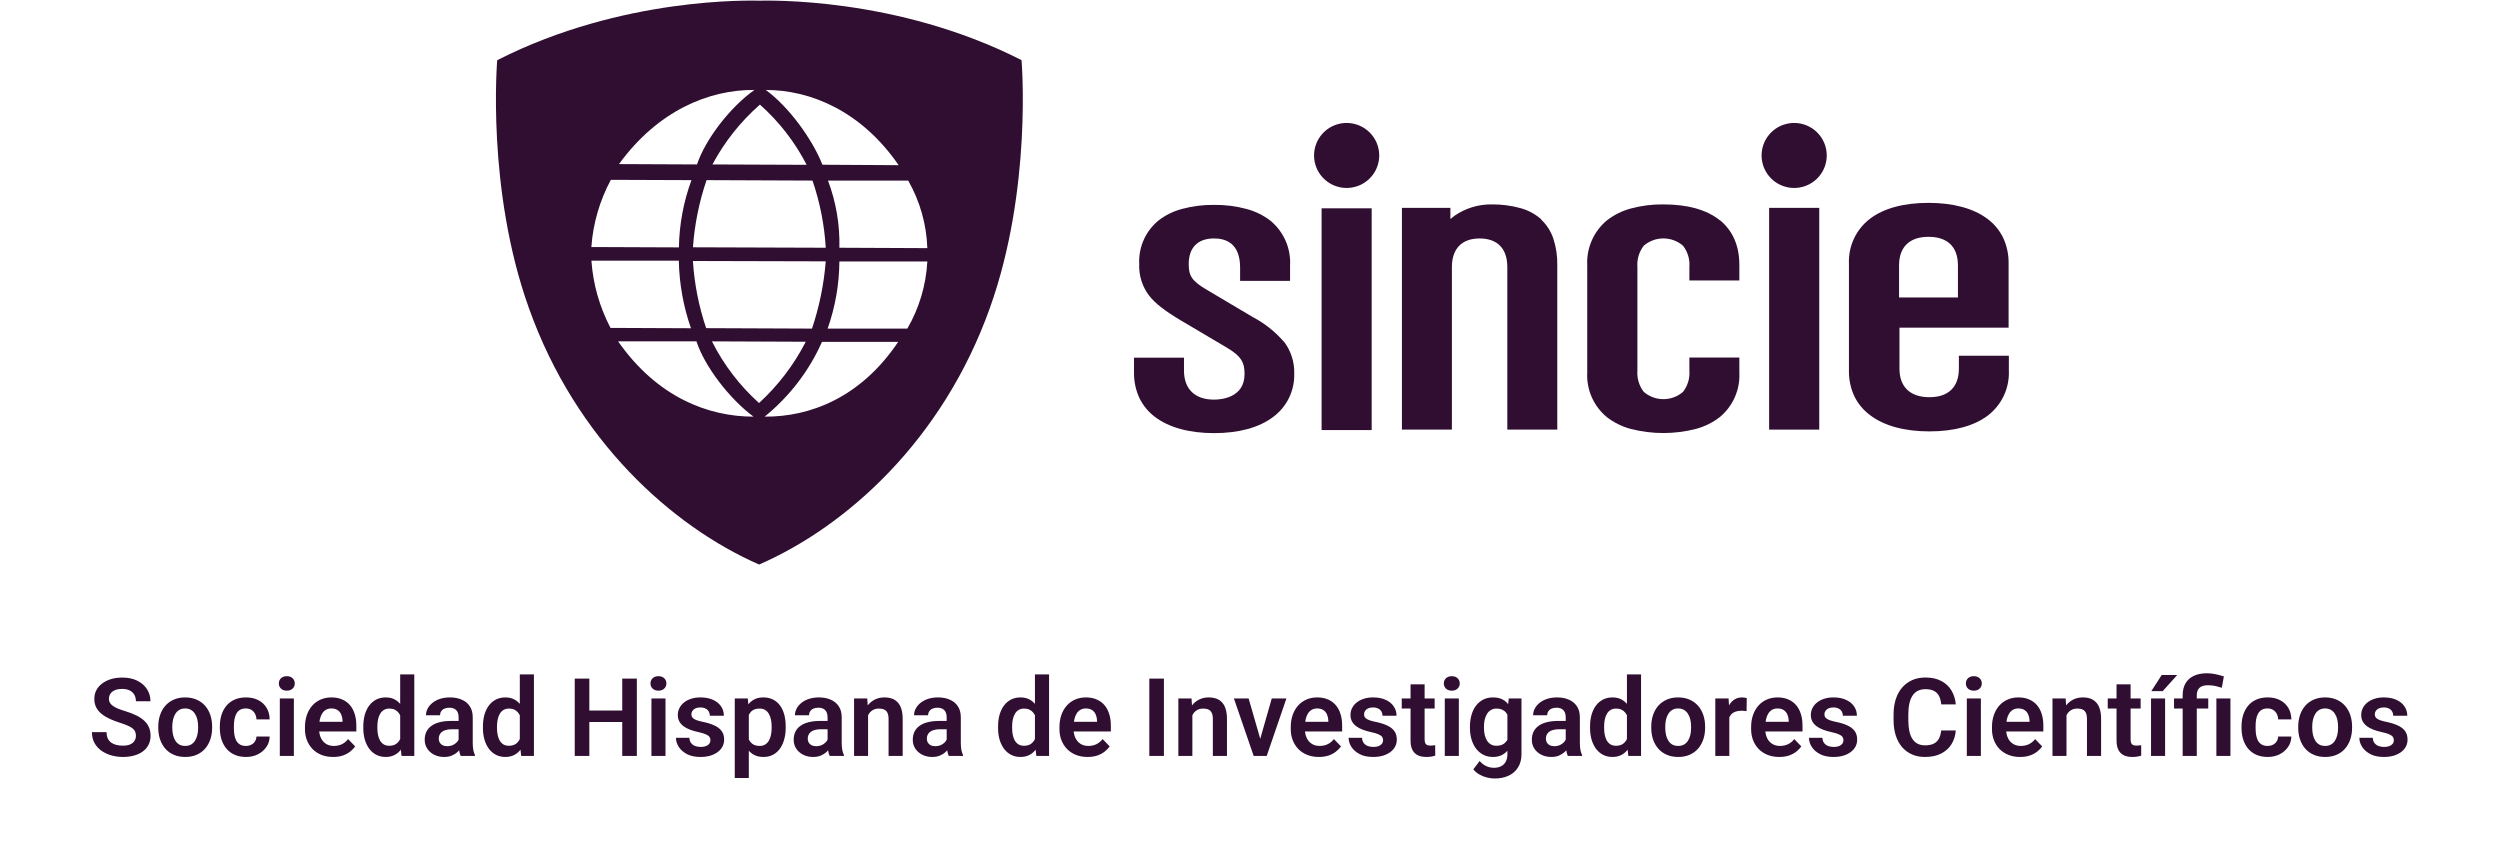
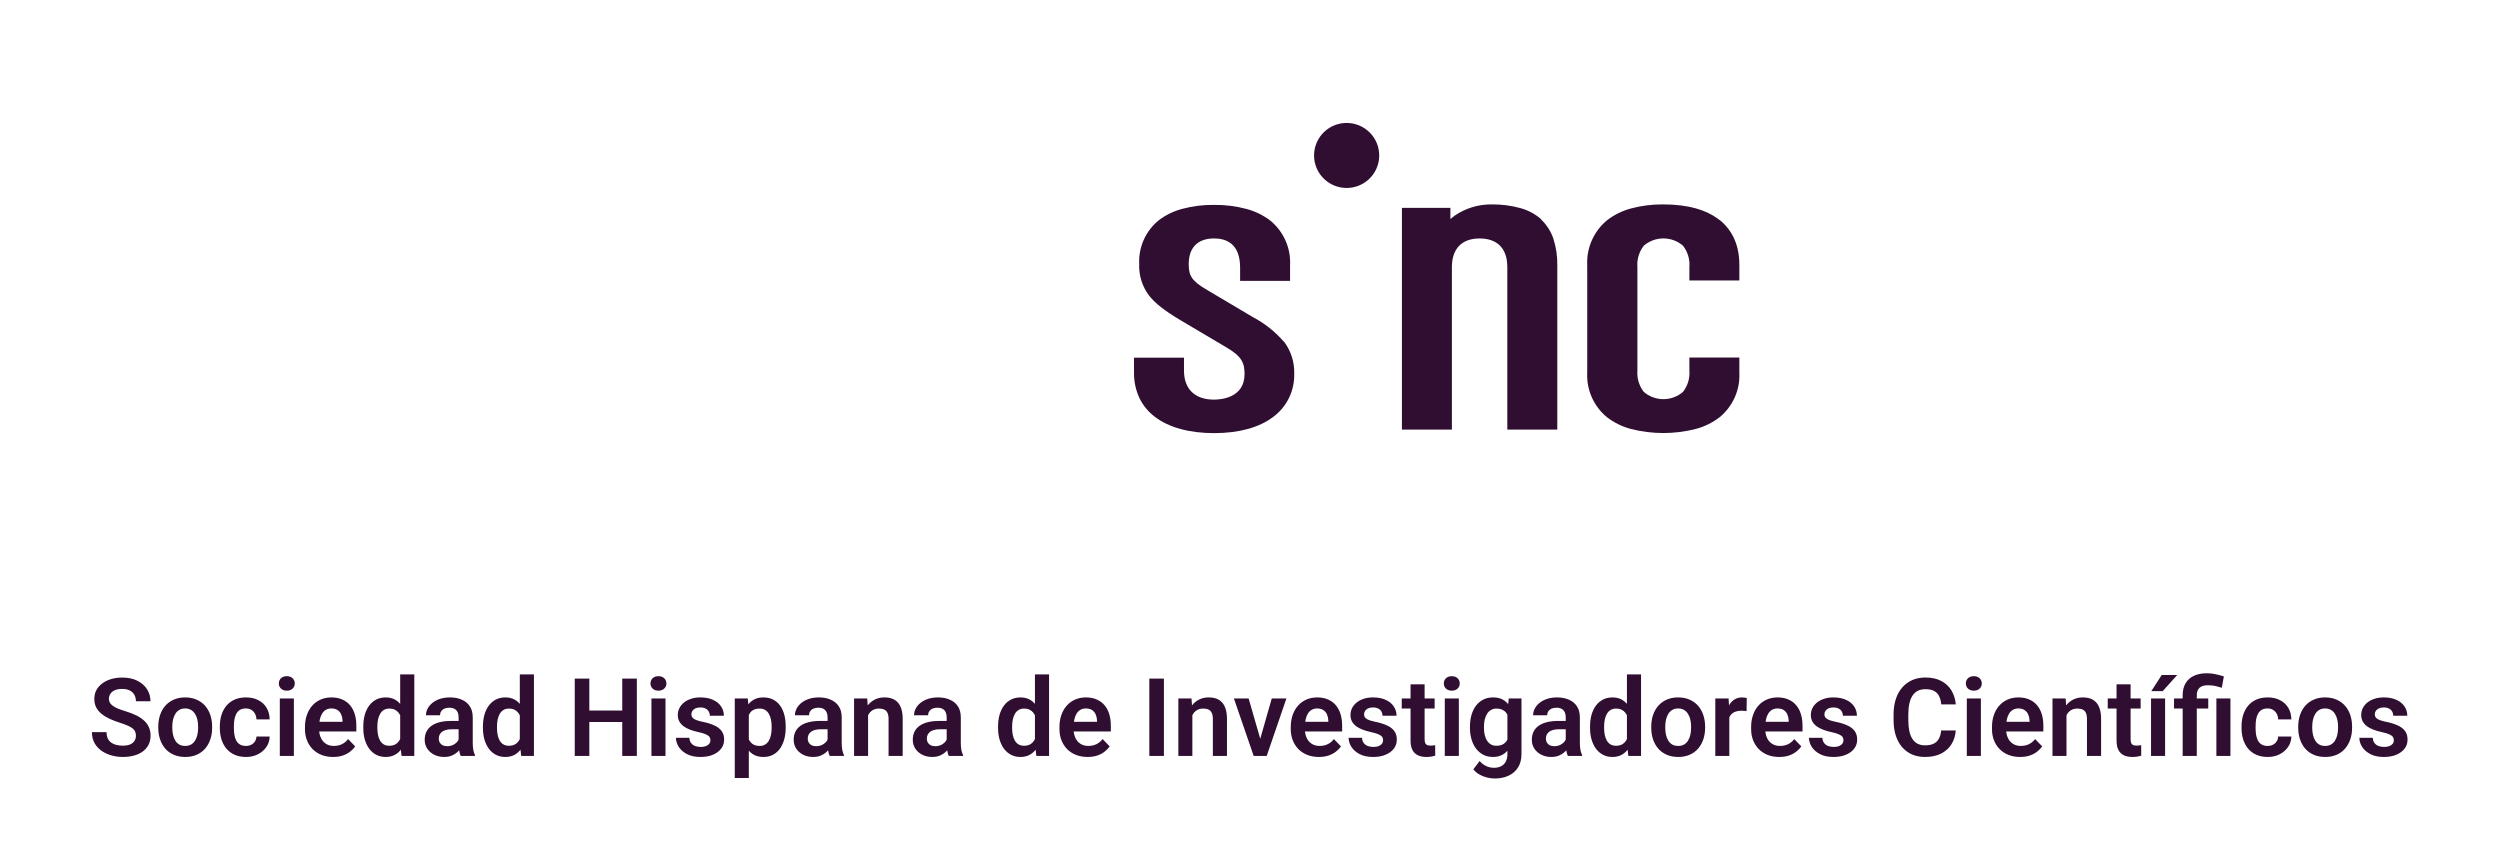
<svg xmlns="http://www.w3.org/2000/svg" width="344" height="117" viewBox="0 0 344 117" fill="none">
  <path d="M18.703 101.251C18.703 101.047 18.671 100.864 18.608 100.703C18.55 100.538 18.44 100.389 18.279 100.258C18.124 100.122 17.902 99.99 17.615 99.864C17.332 99.732 16.967 99.596 16.519 99.455C16.023 99.299 15.56 99.124 15.132 98.929C14.703 98.734 14.326 98.508 14 98.25C13.678 97.992 13.428 97.695 13.248 97.359C13.068 97.018 12.977 96.624 12.977 96.176C12.977 95.737 13.07 95.338 13.255 94.978C13.445 94.618 13.713 94.308 14.058 94.05C14.404 93.787 14.81 93.585 15.278 93.444C15.75 93.303 16.271 93.233 16.841 93.233C17.629 93.233 18.311 93.376 18.886 93.663C19.465 93.951 19.913 94.34 20.229 94.832C20.546 95.324 20.704 95.876 20.704 96.49H18.703C18.703 96.159 18.632 95.867 18.491 95.613C18.355 95.36 18.145 95.16 17.863 95.014C17.586 94.868 17.235 94.795 16.811 94.795C16.402 94.795 16.062 94.856 15.789 94.978C15.521 95.1 15.319 95.265 15.183 95.475C15.052 95.684 14.986 95.918 14.986 96.176C14.986 96.37 15.032 96.546 15.124 96.701C15.217 96.852 15.356 96.996 15.541 97.132C15.726 97.264 15.955 97.388 16.227 97.505C16.505 97.617 16.826 97.729 17.191 97.841C17.776 98.016 18.287 98.211 18.725 98.425C19.168 98.639 19.535 98.883 19.828 99.155C20.125 99.428 20.346 99.735 20.492 100.075C20.643 100.416 20.719 100.803 20.719 101.237C20.719 101.694 20.628 102.103 20.448 102.463C20.268 102.824 20.01 103.13 19.674 103.384C19.338 103.637 18.934 103.829 18.462 103.961C17.995 104.092 17.471 104.158 16.892 104.158C16.376 104.158 15.864 104.09 15.358 103.953C14.857 103.812 14.402 103.603 13.992 103.325C13.584 103.043 13.257 102.687 13.014 102.259C12.771 101.826 12.649 101.319 12.649 100.74H14.664C14.664 101.076 14.718 101.363 14.825 101.602C14.937 101.835 15.093 102.028 15.293 102.179C15.497 102.325 15.736 102.432 16.008 102.5C16.281 102.568 16.575 102.602 16.892 102.602C17.301 102.602 17.637 102.546 17.9 102.434C18.167 102.317 18.367 102.157 18.498 101.952C18.635 101.748 18.703 101.514 18.703 101.251ZM21.777 100.141V99.988C21.777 99.408 21.86 98.875 22.026 98.388C22.191 97.897 22.432 97.471 22.749 97.11C23.065 96.75 23.452 96.47 23.91 96.271C24.368 96.066 24.889 95.964 25.473 95.964C26.067 95.964 26.593 96.066 27.05 96.271C27.513 96.47 27.902 96.75 28.219 97.11C28.535 97.471 28.776 97.897 28.942 98.388C29.107 98.875 29.19 99.408 29.19 99.988V100.141C29.19 100.716 29.107 101.249 28.942 101.74C28.776 102.227 28.535 102.653 28.219 103.019C27.902 103.379 27.515 103.659 27.058 103.858C26.6 104.058 26.076 104.158 25.487 104.158C24.903 104.158 24.38 104.058 23.917 103.858C23.455 103.659 23.065 103.379 22.749 103.019C22.432 102.653 22.191 102.227 22.026 101.74C21.86 101.249 21.777 100.716 21.777 100.141ZM23.706 99.988V100.141C23.706 100.487 23.74 100.811 23.808 101.112C23.876 101.414 23.981 101.68 24.122 101.908C24.263 102.137 24.445 102.317 24.669 102.449C24.898 102.575 25.171 102.639 25.487 102.639C25.799 102.639 26.067 102.575 26.291 102.449C26.515 102.317 26.697 102.137 26.838 101.908C26.985 101.68 27.092 101.414 27.16 101.112C27.228 100.811 27.262 100.487 27.262 100.141V99.988C27.262 99.647 27.228 99.328 27.16 99.031C27.092 98.729 26.985 98.464 26.838 98.235C26.697 98.001 26.512 97.819 26.284 97.687C26.059 97.551 25.789 97.483 25.473 97.483C25.161 97.483 24.893 97.551 24.669 97.687C24.445 97.819 24.263 98.001 24.122 98.235C23.981 98.464 23.876 98.729 23.808 99.031C23.74 99.328 23.706 99.647 23.706 99.988ZM33.835 102.639C34.107 102.639 34.351 102.585 34.565 102.478C34.779 102.371 34.95 102.22 35.076 102.025C35.208 101.831 35.278 101.604 35.288 101.346H37.106C37.097 101.882 36.946 102.361 36.654 102.785C36.362 103.208 35.972 103.544 35.485 103.793C35.003 104.036 34.463 104.158 33.864 104.158C33.255 104.158 32.725 104.056 32.272 103.851C31.819 103.647 31.442 103.362 31.14 102.997C30.843 102.631 30.619 102.208 30.468 101.726C30.322 101.244 30.249 100.728 30.249 100.178V99.944C30.249 99.394 30.322 98.878 30.468 98.396C30.619 97.914 30.843 97.49 31.14 97.125C31.442 96.76 31.819 96.475 32.272 96.271C32.725 96.066 33.253 95.964 33.857 95.964C34.494 95.964 35.054 96.088 35.536 96.336C36.023 96.585 36.403 96.935 36.676 97.388C36.953 97.841 37.097 98.374 37.106 98.987H35.288C35.278 98.705 35.215 98.452 35.098 98.228C34.981 98.004 34.816 97.824 34.602 97.687C34.387 97.551 34.127 97.483 33.82 97.483C33.494 97.483 33.221 97.551 33.002 97.687C32.788 97.824 32.62 98.011 32.498 98.25C32.381 98.483 32.299 98.746 32.25 99.038C32.206 99.326 32.184 99.627 32.184 99.944V100.178C32.184 100.499 32.206 100.806 32.25 101.098C32.299 101.39 32.381 101.653 32.498 101.887C32.62 102.115 32.788 102.298 33.002 102.434C33.221 102.571 33.499 102.639 33.835 102.639ZM40.437 96.11V104.012H38.501V96.11H40.437ZM38.37 94.043C38.37 93.756 38.467 93.517 38.662 93.327C38.862 93.138 39.129 93.043 39.465 93.043C39.801 93.043 40.067 93.138 40.261 93.327C40.461 93.517 40.561 93.756 40.561 94.043C40.561 94.326 40.461 94.562 40.261 94.751C40.067 94.941 39.801 95.036 39.465 95.036C39.129 95.036 38.862 94.941 38.662 94.751C38.467 94.562 38.37 94.326 38.37 94.043ZM45.826 104.158C45.227 104.158 44.689 104.06 44.212 103.866C43.735 103.671 43.329 103.401 42.993 103.055C42.662 102.704 42.406 102.298 42.226 101.835C42.051 101.368 41.963 100.867 41.963 100.331V100.039C41.963 99.43 42.051 98.878 42.226 98.381C42.401 97.88 42.65 97.449 42.971 97.088C43.292 96.728 43.677 96.451 44.125 96.256C44.573 96.061 45.067 95.964 45.607 95.964C46.167 95.964 46.661 96.059 47.09 96.249C47.518 96.434 47.876 96.697 48.163 97.037C48.45 97.378 48.667 97.787 48.813 98.264C48.959 98.737 49.032 99.26 49.032 99.834V100.645H42.839V99.316H47.133V99.17C47.124 98.863 47.065 98.583 46.958 98.33C46.851 98.072 46.686 97.868 46.462 97.716C46.238 97.561 45.948 97.483 45.593 97.483C45.305 97.483 45.055 97.546 44.84 97.673C44.631 97.794 44.456 97.97 44.315 98.198C44.178 98.422 44.076 98.69 44.008 99.002C43.94 99.314 43.906 99.659 43.906 100.039V100.331C43.906 100.662 43.949 100.969 44.037 101.251C44.13 101.534 44.263 101.779 44.439 101.989C44.619 102.193 44.833 102.354 45.081 102.471C45.334 102.583 45.622 102.639 45.943 102.639C46.347 102.639 46.712 102.561 47.038 102.405C47.37 102.244 47.657 102.008 47.9 101.697L48.872 102.704C48.706 102.948 48.482 103.182 48.2 103.406C47.922 103.63 47.586 103.812 47.192 103.953C46.797 104.09 46.342 104.158 45.826 104.158ZM55.065 102.332V92.794H57.007V104.012H55.254L55.065 102.332ZM49.989 100.156V100.002C49.989 99.399 50.057 98.851 50.193 98.359C50.335 97.863 50.539 97.437 50.807 97.081C51.075 96.726 51.398 96.451 51.778 96.256C52.163 96.061 52.599 95.964 53.085 95.964C53.558 95.964 53.969 96.059 54.32 96.249C54.675 96.439 54.977 96.709 55.225 97.059C55.478 97.41 55.68 97.826 55.831 98.308C55.982 98.785 56.092 99.311 56.16 99.885V100.302C56.092 100.862 55.982 101.375 55.831 101.843C55.68 102.31 55.478 102.719 55.225 103.07C54.977 103.415 54.675 103.683 54.32 103.873C53.964 104.063 53.548 104.158 53.071 104.158C52.589 104.158 52.156 104.058 51.771 103.858C51.391 103.659 51.067 103.379 50.8 103.019C50.537 102.658 50.335 102.235 50.193 101.748C50.057 101.261 49.989 100.73 49.989 100.156ZM51.924 100.002V100.156C51.924 100.497 51.953 100.815 52.012 101.112C52.07 101.409 52.165 101.672 52.297 101.901C52.428 102.125 52.596 102.3 52.801 102.427C53.01 102.554 53.263 102.617 53.56 102.617C53.94 102.617 54.252 102.534 54.495 102.369C54.743 102.198 54.935 101.967 55.072 101.675C55.208 101.378 55.296 101.044 55.335 100.674V99.528C55.315 99.236 55.264 98.965 55.181 98.717C55.103 98.469 54.992 98.254 54.845 98.074C54.704 97.894 54.529 97.753 54.32 97.651C54.11 97.549 53.862 97.498 53.575 97.498C53.278 97.498 53.025 97.563 52.815 97.695C52.606 97.821 52.435 97.999 52.304 98.228C52.172 98.457 52.075 98.722 52.012 99.024C51.953 99.326 51.924 99.652 51.924 100.002ZM63.105 102.332V98.688C63.105 98.42 63.059 98.189 62.966 97.994C62.874 97.799 62.733 97.648 62.543 97.541C62.353 97.434 62.112 97.381 61.82 97.381C61.562 97.381 61.335 97.424 61.141 97.512C60.951 97.6 60.805 97.724 60.702 97.885C60.6 98.04 60.549 98.22 60.549 98.425H58.614C58.614 98.099 58.692 97.79 58.847 97.498C59.003 97.201 59.225 96.938 59.512 96.709C59.804 96.475 60.152 96.293 60.556 96.161C60.965 96.03 61.423 95.964 61.929 95.964C62.528 95.964 63.061 96.066 63.529 96.271C64.001 96.47 64.371 96.772 64.639 97.176C64.911 97.58 65.048 98.089 65.048 98.702V102.149C65.048 102.544 65.072 102.882 65.121 103.165C65.174 103.442 65.252 103.683 65.354 103.888V104.012H63.39C63.297 103.812 63.227 103.559 63.178 103.252C63.13 102.941 63.105 102.634 63.105 102.332ZM63.375 99.199L63.39 100.346H62.17C61.868 100.346 61.603 100.377 61.374 100.441C61.145 100.499 60.958 100.587 60.812 100.703C60.666 100.815 60.556 100.952 60.483 101.112C60.41 101.268 60.374 101.446 60.374 101.646C60.374 101.84 60.418 102.016 60.505 102.171C60.598 102.327 60.729 102.451 60.9 102.544C61.075 102.631 61.279 102.675 61.513 102.675C61.854 102.675 62.151 102.607 62.404 102.471C62.657 102.33 62.854 102.159 62.996 101.96C63.137 101.76 63.212 101.57 63.222 101.39L63.777 102.222C63.709 102.422 63.607 102.634 63.47 102.858C63.334 103.082 63.159 103.291 62.944 103.486C62.73 103.681 62.472 103.841 62.17 103.968C61.868 104.094 61.518 104.158 61.119 104.158C60.608 104.158 60.15 104.056 59.746 103.851C59.342 103.647 59.023 103.367 58.789 103.011C58.555 102.656 58.438 102.252 58.438 101.799C58.438 101.38 58.516 101.01 58.672 100.689C58.828 100.368 59.059 100.097 59.366 99.878C59.673 99.654 60.053 99.486 60.505 99.374C60.963 99.257 61.486 99.199 62.075 99.199H63.375ZM71.525 102.332V92.794H73.468V104.012H71.715L71.525 102.332ZM66.45 100.156V100.002C66.45 99.399 66.518 98.851 66.654 98.359C66.796 97.863 67 97.437 67.268 97.081C67.536 96.726 67.859 96.451 68.239 96.256C68.624 96.061 69.059 95.964 69.546 95.964C70.019 95.964 70.43 96.059 70.781 96.249C71.136 96.439 71.438 96.709 71.686 97.059C71.939 97.41 72.141 97.826 72.292 98.308C72.443 98.785 72.553 99.311 72.621 99.885V100.302C72.553 100.862 72.443 101.375 72.292 101.843C72.141 102.31 71.939 102.719 71.686 103.07C71.438 103.415 71.136 103.683 70.781 103.873C70.425 104.063 70.009 104.158 69.532 104.158C69.05 104.158 68.617 104.058 68.232 103.858C67.852 103.659 67.528 103.379 67.26 103.019C66.998 102.658 66.796 102.235 66.654 101.748C66.518 101.261 66.45 100.73 66.45 100.156ZM68.385 100.002V100.156C68.385 100.497 68.414 100.815 68.473 101.112C68.531 101.409 68.626 101.672 68.758 101.901C68.889 102.125 69.057 102.3 69.261 102.427C69.471 102.554 69.724 102.617 70.021 102.617C70.401 102.617 70.712 102.534 70.956 102.369C71.204 102.198 71.397 101.967 71.533 101.675C71.669 101.378 71.757 101.044 71.796 100.674V99.528C71.776 99.236 71.725 98.965 71.642 98.717C71.564 98.469 71.452 98.254 71.306 98.074C71.165 97.894 70.99 97.753 70.781 97.651C70.571 97.549 70.323 97.498 70.036 97.498C69.739 97.498 69.486 97.563 69.276 97.695C69.067 97.821 68.896 97.999 68.765 98.228C68.633 98.457 68.536 98.722 68.473 99.024C68.414 99.326 68.385 99.652 68.385 100.002ZM86.139 97.768V99.345H80.545V97.768H86.139ZM81.092 93.379V104.012H79.084V93.379H81.092ZM87.629 93.379V104.012H85.62V93.379H87.629ZM91.572 96.11V104.012H89.637V96.11H91.572ZM89.505 94.043C89.505 93.756 89.603 93.517 89.797 93.327C89.997 93.138 90.265 93.043 90.601 93.043C90.937 93.043 91.202 93.138 91.397 93.327C91.597 93.517 91.696 93.756 91.696 94.043C91.696 94.326 91.597 94.562 91.397 94.751C91.202 94.941 90.937 95.036 90.601 95.036C90.265 95.036 89.997 94.941 89.797 94.751C89.603 94.562 89.505 94.326 89.505 94.043ZM97.758 101.85C97.758 101.684 97.714 101.536 97.626 101.405C97.539 101.273 97.373 101.154 97.13 101.047C96.891 100.935 96.541 100.83 96.078 100.733C95.669 100.645 95.292 100.535 94.946 100.404C94.6 100.273 94.303 100.114 94.055 99.929C93.807 99.74 93.612 99.518 93.471 99.265C93.335 99.007 93.266 98.71 93.266 98.374C93.266 98.048 93.337 97.741 93.478 97.454C93.619 97.162 93.824 96.906 94.092 96.687C94.359 96.463 94.686 96.288 95.07 96.161C95.455 96.03 95.888 95.964 96.37 95.964C97.042 95.964 97.619 96.073 98.101 96.293C98.588 96.511 98.96 96.813 99.218 97.198C99.476 97.578 99.606 98.006 99.606 98.483H97.677C97.677 98.274 97.629 98.084 97.531 97.914C97.439 97.743 97.295 97.607 97.1 97.505C96.906 97.398 96.66 97.344 96.363 97.344C96.095 97.344 95.869 97.388 95.684 97.475C95.504 97.563 95.367 97.678 95.275 97.819C95.182 97.96 95.136 98.116 95.136 98.286C95.136 98.413 95.16 98.527 95.209 98.629C95.263 98.727 95.348 98.817 95.465 98.9C95.582 98.982 95.74 99.058 95.939 99.126C96.144 99.194 96.395 99.26 96.692 99.323C97.281 99.44 97.794 99.596 98.233 99.791C98.675 99.981 99.021 100.234 99.269 100.55C99.518 100.867 99.642 101.271 99.642 101.762C99.642 102.113 99.567 102.434 99.416 102.726C99.265 103.014 99.046 103.264 98.758 103.479C98.471 103.693 98.128 103.861 97.729 103.983C97.329 104.099 96.879 104.158 96.377 104.158C95.652 104.158 95.039 104.029 94.537 103.771C94.036 103.508 93.656 103.177 93.398 102.778C93.14 102.373 93.011 101.955 93.011 101.521H94.859C94.873 101.828 94.956 102.074 95.107 102.259C95.258 102.444 95.448 102.578 95.677 102.661C95.91 102.739 96.156 102.778 96.414 102.778C96.706 102.778 96.952 102.739 97.152 102.661C97.351 102.578 97.502 102.468 97.604 102.332C97.707 102.191 97.758 102.03 97.758 101.85ZM103.038 97.629V107.05H101.103V96.11H102.892L103.038 97.629ZM108.113 99.981V100.134C108.113 100.708 108.045 101.241 107.909 101.733C107.778 102.22 107.583 102.646 107.325 103.011C107.067 103.371 106.745 103.654 106.361 103.858C105.981 104.058 105.543 104.158 105.046 104.158C104.559 104.158 104.136 104.065 103.775 103.88C103.415 103.69 103.111 103.423 102.863 103.077C102.614 102.731 102.415 102.33 102.264 101.872C102.118 101.409 102.008 100.906 101.935 100.36V99.871C102.008 99.292 102.118 98.766 102.264 98.293C102.415 97.816 102.614 97.405 102.863 97.059C103.111 96.709 103.413 96.439 103.768 96.249C104.128 96.059 104.55 95.964 105.032 95.964C105.533 95.964 105.974 96.059 106.353 96.249C106.738 96.439 107.062 96.711 107.325 97.067C107.588 97.422 107.785 97.846 107.916 98.337C108.048 98.829 108.113 99.377 108.113 99.981ZM106.178 100.134V99.981C106.178 99.63 106.147 99.306 106.083 99.009C106.02 98.707 105.923 98.444 105.791 98.22C105.66 97.992 105.489 97.814 105.28 97.687C105.071 97.561 104.817 97.498 104.52 97.498C104.223 97.498 103.968 97.546 103.754 97.644C103.539 97.741 103.364 97.88 103.228 98.06C103.091 98.24 102.984 98.454 102.906 98.702C102.833 98.946 102.785 99.216 102.76 99.513V100.725C102.804 101.086 102.889 101.409 103.016 101.697C103.143 101.984 103.328 102.213 103.571 102.383C103.819 102.554 104.141 102.639 104.535 102.639C104.832 102.639 105.085 102.573 105.294 102.442C105.504 102.31 105.674 102.13 105.806 101.901C105.937 101.667 106.032 101.4 106.091 101.098C106.149 100.796 106.178 100.475 106.178 100.134ZM113.876 102.332V98.688C113.876 98.42 113.829 98.189 113.737 97.994C113.644 97.799 113.503 97.648 113.313 97.541C113.123 97.434 112.882 97.381 112.59 97.381C112.332 97.381 112.106 97.424 111.911 97.512C111.721 97.6 111.575 97.724 111.473 97.885C111.371 98.04 111.319 98.22 111.319 98.425H109.384C109.384 98.099 109.462 97.79 109.618 97.498C109.774 97.201 109.995 96.938 110.282 96.709C110.575 96.475 110.923 96.293 111.327 96.161C111.736 96.03 112.193 95.964 112.7 95.964C113.299 95.964 113.832 96.066 114.299 96.271C114.771 96.47 115.141 96.772 115.409 97.176C115.682 97.58 115.818 98.089 115.818 98.702V102.149C115.818 102.544 115.842 102.882 115.891 103.165C115.945 103.442 116.023 103.683 116.125 103.888V104.012H114.16C114.068 103.812 113.997 103.559 113.949 103.252C113.9 102.941 113.876 102.634 113.876 102.332ZM114.146 99.199L114.16 100.346H112.941C112.639 100.346 112.374 100.377 112.145 100.441C111.916 100.499 111.728 100.587 111.582 100.703C111.436 100.815 111.327 100.952 111.254 101.112C111.181 101.268 111.144 101.446 111.144 101.646C111.144 101.84 111.188 102.016 111.276 102.171C111.368 102.327 111.5 102.451 111.67 102.544C111.845 102.631 112.05 102.675 112.283 102.675C112.624 102.675 112.921 102.607 113.174 102.471C113.428 102.33 113.625 102.159 113.766 101.96C113.907 101.76 113.983 101.57 113.992 101.39L114.547 102.222C114.479 102.422 114.377 102.634 114.241 102.858C114.104 103.082 113.929 103.291 113.715 103.486C113.501 103.681 113.243 103.841 112.941 103.968C112.639 104.094 112.288 104.158 111.889 104.158C111.378 104.158 110.92 104.056 110.516 103.851C110.112 103.647 109.793 103.367 109.559 103.011C109.326 102.656 109.209 102.252 109.209 101.799C109.209 101.38 109.287 101.01 109.443 100.689C109.598 100.368 109.83 100.097 110.136 99.878C110.443 99.654 110.823 99.486 111.276 99.374C111.733 99.257 112.257 99.199 112.846 99.199H114.146ZM119.448 97.797V104.012H117.52V96.11H119.331L119.448 97.797ZM119.141 99.776H118.571C118.576 99.201 118.654 98.68 118.805 98.213C118.956 97.746 119.168 97.344 119.44 97.008C119.718 96.672 120.047 96.414 120.426 96.234C120.806 96.054 121.23 95.964 121.697 95.964C122.077 95.964 122.42 96.017 122.727 96.124C123.033 96.232 123.296 96.402 123.515 96.636C123.739 96.869 123.91 97.176 124.027 97.556C124.148 97.931 124.209 98.393 124.209 98.943V104.012H122.267V98.929C122.267 98.569 122.213 98.284 122.106 98.074C122.004 97.865 121.853 97.716 121.653 97.629C121.458 97.541 121.217 97.498 120.93 97.498C120.633 97.498 120.373 97.558 120.149 97.68C119.93 97.797 119.745 97.96 119.594 98.169C119.448 98.379 119.336 98.62 119.258 98.892C119.18 99.165 119.141 99.46 119.141 99.776ZM130.263 102.332V98.688C130.263 98.42 130.217 98.189 130.125 97.994C130.032 97.799 129.891 97.648 129.701 97.541C129.511 97.434 129.27 97.381 128.978 97.381C128.72 97.381 128.494 97.424 128.299 97.512C128.109 97.6 127.963 97.724 127.861 97.885C127.758 98.04 127.707 98.22 127.707 98.425H125.772C125.772 98.099 125.85 97.79 126.006 97.498C126.162 97.201 126.383 96.938 126.67 96.709C126.962 96.475 127.311 96.293 127.715 96.161C128.124 96.03 128.581 95.964 129.088 95.964C129.686 95.964 130.22 96.066 130.687 96.271C131.159 96.47 131.529 96.772 131.797 97.176C132.07 97.58 132.206 98.089 132.206 98.702V102.149C132.206 102.544 132.23 102.882 132.279 103.165C132.333 103.442 132.41 103.683 132.513 103.888V104.012H130.548C130.456 103.812 130.385 103.559 130.336 103.252C130.288 102.941 130.263 102.634 130.263 102.332ZM130.534 99.199L130.548 100.346H129.329C129.027 100.346 128.761 100.377 128.533 100.441C128.304 100.499 128.116 100.587 127.97 100.703C127.824 100.815 127.715 100.952 127.642 101.112C127.569 101.268 127.532 101.446 127.532 101.646C127.532 101.84 127.576 102.016 127.664 102.171C127.756 102.327 127.888 102.451 128.058 102.544C128.233 102.631 128.438 102.675 128.671 102.675C129.012 102.675 129.309 102.607 129.562 102.471C129.815 102.33 130.013 102.159 130.154 101.96C130.295 101.76 130.371 101.57 130.38 101.39L130.935 102.222C130.867 102.422 130.765 102.634 130.629 102.858C130.492 103.082 130.317 103.291 130.103 103.486C129.889 103.681 129.63 103.841 129.329 103.968C129.027 104.094 128.676 104.158 128.277 104.158C127.766 104.158 127.308 104.056 126.904 103.851C126.5 103.647 126.181 103.367 125.947 103.011C125.714 102.656 125.597 102.252 125.597 101.799C125.597 101.38 125.675 101.01 125.831 100.689C125.986 100.368 126.218 100.097 126.524 99.878C126.831 99.654 127.211 99.486 127.664 99.374C128.121 99.257 128.645 99.199 129.234 99.199H130.534ZM142.408 102.332V92.794H144.351V104.012H142.598L142.408 102.332ZM137.333 100.156V100.002C137.333 99.399 137.401 98.851 137.537 98.359C137.678 97.863 137.883 97.437 138.151 97.081C138.418 96.726 138.742 96.451 139.122 96.256C139.507 96.061 139.942 95.964 140.429 95.964C140.901 95.964 141.313 96.059 141.663 96.249C142.019 96.439 142.321 96.709 142.569 97.059C142.822 97.41 143.024 97.826 143.175 98.308C143.326 98.785 143.436 99.311 143.504 99.885V100.302C143.436 100.862 143.326 101.375 143.175 101.843C143.024 102.31 142.822 102.719 142.569 103.07C142.321 103.415 142.019 103.683 141.663 103.873C141.308 104.063 140.892 104.158 140.415 104.158C139.933 104.158 139.499 104.058 139.115 103.858C138.735 103.659 138.411 103.379 138.143 103.019C137.88 102.658 137.678 102.235 137.537 101.748C137.401 101.261 137.333 100.73 137.333 100.156ZM139.268 100.002V100.156C139.268 100.497 139.297 100.815 139.356 101.112C139.414 101.409 139.509 101.672 139.64 101.901C139.772 102.125 139.94 102.3 140.144 102.427C140.354 102.554 140.607 102.617 140.904 102.617C141.284 102.617 141.595 102.534 141.839 102.369C142.087 102.198 142.279 101.967 142.416 101.675C142.552 101.378 142.64 101.044 142.678 100.674V99.528C142.659 99.236 142.608 98.965 142.525 98.717C142.447 98.469 142.335 98.254 142.189 98.074C142.048 97.894 141.873 97.753 141.663 97.651C141.454 97.549 141.206 97.498 140.918 97.498C140.621 97.498 140.368 97.563 140.159 97.695C139.95 97.821 139.779 97.999 139.648 98.228C139.516 98.457 139.419 98.722 139.356 99.024C139.297 99.326 139.268 99.652 139.268 100.002ZM149.646 104.158C149.047 104.158 148.509 104.06 148.032 103.866C147.554 103.671 147.148 103.401 146.812 103.055C146.481 102.704 146.225 102.298 146.045 101.835C145.87 101.368 145.782 100.867 145.782 100.331V100.039C145.782 99.43 145.87 98.878 146.045 98.381C146.22 97.88 146.469 97.449 146.79 97.088C147.111 96.728 147.496 96.451 147.944 96.256C148.392 96.061 148.886 95.964 149.426 95.964C149.986 95.964 150.481 96.059 150.909 96.249C151.337 96.434 151.695 96.697 151.982 97.037C152.27 97.378 152.486 97.787 152.632 98.264C152.779 98.737 152.852 99.26 152.852 99.834V100.645H146.659V99.316H150.953V99.17C150.943 98.863 150.885 98.583 150.778 98.33C150.67 98.072 150.505 97.868 150.281 97.716C150.057 97.561 149.767 97.483 149.412 97.483C149.125 97.483 148.874 97.546 148.66 97.673C148.45 97.794 148.275 97.97 148.134 98.198C147.998 98.422 147.895 98.69 147.827 99.002C147.759 99.314 147.725 99.659 147.725 100.039V100.331C147.725 100.662 147.769 100.969 147.856 101.251C147.949 101.534 148.083 101.779 148.258 101.989C148.438 102.193 148.652 102.354 148.901 102.471C149.154 102.583 149.441 102.639 149.762 102.639C150.166 102.639 150.532 102.561 150.858 102.405C151.189 102.244 151.476 102.008 151.72 101.697L152.691 102.704C152.525 102.948 152.301 103.182 152.019 103.406C151.742 103.63 151.406 103.812 151.011 103.953C150.617 104.09 150.162 104.158 149.646 104.158ZM160.155 93.379V104.012H158.146V93.379H160.155ZM164.069 97.797V104.012H162.141V96.11H163.952L164.069 97.797ZM163.762 99.776H163.193C163.197 99.201 163.275 98.68 163.426 98.213C163.577 97.746 163.789 97.344 164.062 97.008C164.339 96.672 164.668 96.414 165.048 96.234C165.427 96.054 165.851 95.964 166.318 95.964C166.698 95.964 167.041 96.017 167.348 96.124C167.655 96.232 167.918 96.402 168.137 96.636C168.361 96.869 168.531 97.176 168.648 97.556C168.77 97.931 168.831 98.393 168.831 98.943V104.012H166.888V98.929C166.888 98.569 166.834 98.284 166.727 98.074C166.625 97.865 166.474 97.716 166.274 97.629C166.08 97.541 165.839 97.498 165.551 97.498C165.254 97.498 164.994 97.558 164.77 97.68C164.551 97.797 164.366 97.96 164.215 98.169C164.069 98.379 163.957 98.62 163.879 98.892C163.801 99.165 163.762 99.46 163.762 99.776ZM173.154 102.551L174.994 96.11H177.01L174.3 104.012H173.074L173.154 102.551ZM171.81 96.11L173.672 102.566L173.738 104.012H172.504L169.787 96.11H171.81ZM181.472 104.158C180.873 104.158 180.335 104.06 179.858 103.866C179.381 103.671 178.974 103.401 178.638 103.055C178.307 102.704 178.052 102.298 177.872 101.835C177.696 101.368 177.609 100.867 177.609 100.331V100.039C177.609 99.43 177.696 98.878 177.872 98.381C178.047 97.88 178.295 97.449 178.617 97.088C178.938 96.728 179.322 96.451 179.77 96.256C180.218 96.061 180.712 95.964 181.253 95.964C181.813 95.964 182.307 96.059 182.735 96.249C183.164 96.434 183.522 96.697 183.809 97.037C184.096 97.378 184.313 97.787 184.459 98.264C184.605 98.737 184.678 99.26 184.678 99.834V100.645H178.485V99.316H182.779V99.17C182.769 98.863 182.711 98.583 182.604 98.33C182.497 98.072 182.331 97.868 182.107 97.716C181.883 97.561 181.594 97.483 181.238 97.483C180.951 97.483 180.7 97.546 180.486 97.673C180.277 97.794 180.101 97.97 179.96 98.198C179.824 98.422 179.722 98.69 179.654 99.002C179.585 99.314 179.551 99.659 179.551 100.039V100.331C179.551 100.662 179.595 100.969 179.683 101.251C179.775 101.534 179.909 101.779 180.084 101.989C180.265 102.193 180.479 102.354 180.727 102.471C180.98 102.583 181.267 102.639 181.589 102.639C181.993 102.639 182.358 102.561 182.684 102.405C183.015 102.244 183.303 102.008 183.546 101.697L184.517 102.704C184.352 102.948 184.128 103.182 183.845 103.406C183.568 103.63 183.232 103.812 182.838 103.953C182.443 104.09 181.988 104.158 181.472 104.158ZM190.316 101.85C190.316 101.684 190.272 101.536 190.184 101.405C190.097 101.273 189.931 101.154 189.688 101.047C189.449 100.935 189.099 100.83 188.636 100.733C188.227 100.645 187.85 100.535 187.504 100.404C187.159 100.273 186.862 100.114 186.613 99.929C186.365 99.74 186.17 99.518 186.029 99.265C185.893 99.007 185.825 98.71 185.825 98.374C185.825 98.048 185.895 97.741 186.036 97.454C186.178 97.162 186.382 96.906 186.65 96.687C186.918 96.463 187.244 96.288 187.628 96.161C188.013 96.03 188.446 95.964 188.928 95.964C189.6 95.964 190.177 96.073 190.659 96.293C191.146 96.511 191.518 96.813 191.776 97.198C192.035 97.578 192.164 98.006 192.164 98.483H190.236C190.236 98.274 190.187 98.084 190.09 97.914C189.997 97.743 189.853 97.607 189.659 97.505C189.464 97.398 189.218 97.344 188.921 97.344C188.653 97.344 188.427 97.388 188.242 97.475C188.062 97.563 187.925 97.678 187.833 97.819C187.74 97.96 187.694 98.116 187.694 98.286C187.694 98.413 187.718 98.527 187.767 98.629C187.821 98.727 187.906 98.817 188.023 98.9C188.14 98.982 188.298 99.058 188.497 99.126C188.702 99.194 188.953 99.26 189.25 99.323C189.839 99.44 190.352 99.596 190.791 99.791C191.234 99.981 191.579 100.234 191.828 100.55C192.076 100.867 192.2 101.271 192.2 101.762C192.2 102.113 192.125 102.434 191.974 102.726C191.823 103.014 191.604 103.264 191.316 103.479C191.029 103.693 190.686 103.861 190.287 103.983C189.887 104.099 189.437 104.158 188.936 104.158C188.21 104.158 187.597 104.029 187.095 103.771C186.594 103.508 186.214 103.177 185.956 102.778C185.698 102.373 185.569 101.955 185.569 101.521H187.417C187.431 101.828 187.514 102.074 187.665 102.259C187.816 102.444 188.006 102.578 188.235 102.661C188.468 102.739 188.714 102.778 188.972 102.778C189.264 102.778 189.51 102.739 189.71 102.661C189.909 102.578 190.06 102.468 190.163 102.332C190.265 102.191 190.316 102.03 190.316 101.85ZM197.407 96.11V97.498H192.879V96.11H197.407ZM194.092 94.167H196.027V101.733C196.027 101.967 196.058 102.147 196.122 102.274C196.185 102.4 196.28 102.485 196.407 102.529C196.533 102.573 196.684 102.595 196.859 102.595C196.986 102.595 197.103 102.588 197.21 102.573C197.317 102.558 197.407 102.544 197.48 102.529L197.487 103.975C197.327 104.029 197.144 104.073 196.94 104.107C196.74 104.141 196.514 104.158 196.261 104.158C195.827 104.158 195.447 104.085 195.121 103.939C194.795 103.788 194.542 103.547 194.362 103.216C194.182 102.88 194.092 102.437 194.092 101.887V94.167ZM200.737 96.11V104.012H198.802V96.11H200.737ZM198.671 94.043C198.671 93.756 198.768 93.517 198.963 93.327C199.162 93.138 199.43 93.043 199.766 93.043C200.102 93.043 200.367 93.138 200.562 93.327C200.762 93.517 200.861 93.756 200.861 94.043C200.861 94.326 200.762 94.562 200.562 94.751C200.367 94.941 200.102 95.036 199.766 95.036C199.43 95.036 199.162 94.941 198.963 94.751C198.768 94.562 198.671 94.326 198.671 94.043ZM207.602 96.11H209.355V103.771C209.355 104.486 209.199 105.093 208.887 105.589C208.581 106.091 208.15 106.47 207.595 106.728C207.04 106.991 206.395 107.123 205.659 107.123C205.343 107.123 205 107.079 204.63 106.991C204.265 106.904 203.912 106.765 203.571 106.575C203.235 106.39 202.955 106.149 202.731 105.852L203.6 104.713C203.863 105.02 204.16 105.251 204.491 105.407C204.822 105.567 205.18 105.648 205.565 105.648C205.954 105.648 206.285 105.575 206.558 105.428C206.835 105.287 207.047 105.078 207.193 104.8C207.344 104.528 207.419 104.192 207.419 103.793V97.914L207.602 96.11ZM202.264 100.156V100.002C202.264 99.399 202.337 98.851 202.483 98.359C202.629 97.863 202.838 97.437 203.111 97.081C203.388 96.726 203.722 96.451 204.111 96.256C204.506 96.061 204.949 95.964 205.44 95.964C205.961 95.964 206.4 96.059 206.755 96.249C207.115 96.439 207.412 96.709 207.646 97.059C207.884 97.41 208.069 97.826 208.201 98.308C208.337 98.785 208.442 99.311 208.515 99.885V100.302C208.447 100.862 208.337 101.375 208.186 101.843C208.04 102.31 207.846 102.719 207.602 103.07C207.359 103.415 207.057 103.683 206.696 103.873C206.336 104.063 205.913 104.158 205.426 104.158C204.939 104.158 204.501 104.058 204.111 103.858C203.722 103.659 203.388 103.379 203.111 103.019C202.838 102.658 202.629 102.235 202.483 101.748C202.337 101.261 202.264 100.73 202.264 100.156ZM204.192 100.002V100.156C204.192 100.497 204.226 100.815 204.294 101.112C204.362 101.409 204.467 101.672 204.608 101.901C204.749 102.125 204.927 102.3 205.141 102.427C205.355 102.554 205.611 102.617 205.908 102.617C206.307 102.617 206.633 102.534 206.886 102.369C207.144 102.198 207.339 101.967 207.471 101.675C207.607 101.378 207.695 101.044 207.734 100.674V99.528C207.709 99.236 207.656 98.965 207.573 98.717C207.495 98.469 207.385 98.254 207.244 98.074C207.103 97.894 206.923 97.753 206.704 97.651C206.485 97.549 206.224 97.498 205.922 97.498C205.63 97.498 205.375 97.563 205.156 97.695C204.936 97.821 204.756 97.999 204.615 98.228C204.474 98.457 204.367 98.722 204.294 99.024C204.226 99.326 204.192 99.652 204.192 100.002ZM215.445 102.332V98.688C215.445 98.42 215.399 98.189 215.307 97.994C215.214 97.799 215.073 97.648 214.883 97.541C214.693 97.434 214.452 97.381 214.16 97.381C213.902 97.381 213.676 97.424 213.481 97.512C213.291 97.6 213.145 97.724 213.043 97.885C212.941 98.04 212.889 98.22 212.889 98.425H210.954C210.954 98.099 211.032 97.79 211.188 97.498C211.344 97.201 211.565 96.938 211.852 96.709C212.145 96.475 212.493 96.293 212.897 96.161C213.306 96.03 213.763 95.964 214.27 95.964C214.869 95.964 215.402 96.066 215.869 96.271C216.341 96.47 216.711 96.772 216.979 97.176C217.252 97.58 217.388 98.089 217.388 98.702V102.149C217.388 102.544 217.412 102.882 217.461 103.165C217.515 103.442 217.593 103.683 217.695 103.888V104.012H215.73C215.638 103.812 215.567 103.559 215.519 103.252C215.47 102.941 215.445 102.634 215.445 102.332ZM215.716 99.199L215.73 100.346H214.511C214.209 100.346 213.944 100.377 213.715 100.441C213.486 100.499 213.298 100.587 213.152 100.703C213.006 100.815 212.897 100.952 212.824 101.112C212.751 101.268 212.714 101.446 212.714 101.646C212.714 101.84 212.758 102.016 212.846 102.171C212.938 102.327 213.07 102.451 213.24 102.544C213.415 102.631 213.62 102.675 213.853 102.675C214.194 102.675 214.491 102.607 214.744 102.471C214.998 102.33 215.195 102.159 215.336 101.96C215.477 101.76 215.553 101.57 215.562 101.39L216.117 102.222C216.049 102.422 215.947 102.634 215.811 102.858C215.674 103.082 215.499 103.291 215.285 103.486C215.071 103.681 214.813 103.841 214.511 103.968C214.209 104.094 213.858 104.158 213.459 104.158C212.948 104.158 212.49 104.056 212.086 103.851C211.682 103.647 211.363 103.367 211.129 103.011C210.896 102.656 210.779 102.252 210.779 101.799C210.779 101.38 210.857 101.01 211.013 100.689C211.168 100.368 211.4 100.097 211.706 99.878C212.013 99.654 212.393 99.486 212.846 99.374C213.303 99.257 213.827 99.199 214.416 99.199H215.716ZM223.866 102.332V92.794H225.808V104.012H224.056L223.866 102.332ZM218.79 100.156V100.002C218.79 99.399 218.858 98.851 218.995 98.359C219.136 97.863 219.34 97.437 219.608 97.081C219.876 96.726 220.2 96.451 220.579 96.256C220.964 96.061 221.4 95.964 221.887 95.964C222.359 95.964 222.77 96.059 223.121 96.249C223.476 96.439 223.778 96.709 224.026 97.059C224.28 97.41 224.482 97.826 224.633 98.308C224.784 98.785 224.893 99.311 224.961 99.885V100.302C224.893 100.862 224.784 101.375 224.633 101.843C224.482 102.31 224.28 102.719 224.026 103.07C223.778 103.415 223.476 103.683 223.121 103.873C222.766 104.063 222.349 104.158 221.872 104.158C221.39 104.158 220.957 104.058 220.572 103.858C220.192 103.659 219.869 103.379 219.601 103.019C219.338 102.658 219.136 102.235 218.995 101.748C218.858 101.261 218.79 100.73 218.79 100.156ZM220.726 100.002V100.156C220.726 100.497 220.755 100.815 220.813 101.112C220.872 101.409 220.967 101.672 221.098 101.901C221.229 102.125 221.397 102.3 221.602 102.427C221.811 102.554 222.064 102.617 222.361 102.617C222.741 102.617 223.053 102.534 223.296 102.369C223.544 102.198 223.737 101.967 223.873 101.675C224.009 101.378 224.097 101.044 224.136 100.674V99.528C224.117 99.236 224.065 98.965 223.983 98.717C223.905 98.469 223.793 98.254 223.647 98.074C223.506 97.894 223.33 97.753 223.121 97.651C222.912 97.549 222.663 97.498 222.376 97.498C222.079 97.498 221.826 97.563 221.617 97.695C221.407 97.821 221.237 97.999 221.105 98.228C220.974 98.457 220.876 98.722 220.813 99.024C220.755 99.326 220.726 99.652 220.726 100.002ZM227.211 100.141V99.988C227.211 99.408 227.293 98.875 227.459 98.388C227.624 97.897 227.865 97.471 228.182 97.11C228.498 96.75 228.885 96.47 229.343 96.271C229.801 96.066 230.322 95.964 230.906 95.964C231.5 95.964 232.026 96.066 232.483 96.271C232.946 96.47 233.335 96.75 233.652 97.11C233.968 97.471 234.209 97.897 234.375 98.388C234.54 98.875 234.623 99.408 234.623 99.988V100.141C234.623 100.716 234.54 101.249 234.375 101.74C234.209 102.227 233.968 102.653 233.652 103.019C233.335 103.379 232.948 103.659 232.491 103.858C232.033 104.058 231.51 104.158 230.921 104.158C230.336 104.158 229.813 104.058 229.35 103.858C228.888 103.659 228.498 103.379 228.182 103.019C227.865 102.653 227.624 102.227 227.459 101.74C227.293 101.249 227.211 100.716 227.211 100.141ZM229.139 99.988V100.141C229.139 100.487 229.173 100.811 229.241 101.112C229.309 101.414 229.414 101.68 229.555 101.908C229.696 102.137 229.879 102.317 230.103 102.449C230.331 102.575 230.604 102.639 230.921 102.639C231.232 102.639 231.5 102.575 231.724 102.449C231.948 102.317 232.13 102.137 232.272 101.908C232.418 101.68 232.525 101.414 232.593 101.112C232.661 100.811 232.695 100.487 232.695 100.141V99.988C232.695 99.647 232.661 99.328 232.593 99.031C232.525 98.729 232.418 98.464 232.272 98.235C232.13 98.001 231.945 97.819 231.717 97.687C231.493 97.551 231.222 97.483 230.906 97.483C230.594 97.483 230.327 97.551 230.103 97.687C229.879 97.819 229.696 98.001 229.555 98.235C229.414 98.464 229.309 98.729 229.241 99.031C229.173 99.328 229.139 99.647 229.139 99.988ZM237.953 97.724V104.012H236.025V96.11H237.851L237.953 97.724ZM240.356 96.059L240.327 97.855C240.22 97.836 240.098 97.821 239.962 97.811C239.83 97.802 239.706 97.797 239.589 97.797C239.292 97.797 239.032 97.838 238.808 97.921C238.584 97.999 238.396 98.113 238.245 98.264C238.099 98.415 237.987 98.6 237.909 98.819C237.832 99.034 237.788 99.277 237.778 99.55L237.362 99.499C237.362 98.997 237.413 98.532 237.515 98.104C237.617 97.675 237.766 97.3 237.961 96.979C238.155 96.658 238.399 96.409 238.691 96.234C238.988 96.054 239.329 95.964 239.713 95.964C239.82 95.964 239.935 95.974 240.057 95.993C240.183 96.008 240.283 96.03 240.356 96.059ZM244.818 104.158C244.219 104.158 243.681 104.06 243.204 103.866C242.727 103.671 242.32 103.401 241.985 103.055C241.653 102.704 241.398 102.298 241.218 101.835C241.042 101.368 240.955 100.867 240.955 100.331V100.039C240.955 99.43 241.042 98.878 241.218 98.381C241.393 97.88 241.641 97.449 241.963 97.088C242.284 96.728 242.669 96.451 243.117 96.256C243.564 96.061 244.059 95.964 244.599 95.964C245.159 95.964 245.653 96.059 246.082 96.249C246.51 96.434 246.868 96.697 247.155 97.037C247.442 97.378 247.659 97.787 247.805 98.264C247.951 98.737 248.024 99.26 248.024 99.834V100.645H241.831V99.316H246.125V99.17C246.116 98.863 246.057 98.583 245.95 98.33C245.843 98.072 245.677 97.868 245.453 97.716C245.23 97.561 244.94 97.483 244.584 97.483C244.297 97.483 244.046 97.546 243.832 97.673C243.623 97.794 243.448 97.97 243.306 98.198C243.17 98.422 243.068 98.69 243 99.002C242.931 99.314 242.897 99.659 242.897 100.039V100.331C242.897 100.662 242.941 100.969 243.029 101.251C243.121 101.534 243.255 101.779 243.431 101.989C243.611 102.193 243.825 102.354 244.073 102.471C244.326 102.583 244.614 102.639 244.935 102.639C245.339 102.639 245.704 102.561 246.03 102.405C246.361 102.244 246.649 102.008 246.892 101.697L247.863 102.704C247.698 102.948 247.474 103.182 247.192 103.406C246.914 103.63 246.578 103.812 246.184 103.953C245.789 104.09 245.334 104.158 244.818 104.158ZM253.662 101.85C253.662 101.684 253.618 101.536 253.531 101.405C253.443 101.273 253.277 101.154 253.034 101.047C252.795 100.935 252.445 100.83 251.982 100.733C251.573 100.645 251.196 100.535 250.85 100.404C250.505 100.273 250.208 100.114 249.959 99.929C249.711 99.74 249.516 99.518 249.375 99.265C249.239 99.007 249.171 98.71 249.171 98.374C249.171 98.048 249.241 97.741 249.382 97.454C249.524 97.162 249.728 96.906 249.996 96.687C250.264 96.463 250.59 96.288 250.975 96.161C251.359 96.03 251.792 95.964 252.274 95.964C252.946 95.964 253.523 96.073 254.005 96.293C254.492 96.511 254.865 96.813 255.123 97.198C255.381 97.578 255.51 98.006 255.51 98.483H253.582C253.582 98.274 253.533 98.084 253.436 97.914C253.343 97.743 253.2 97.607 253.005 97.505C252.81 97.398 252.564 97.344 252.267 97.344C251.999 97.344 251.773 97.388 251.588 97.475C251.408 97.563 251.272 97.678 251.179 97.819C251.087 97.96 251.04 98.116 251.04 98.286C251.04 98.413 251.065 98.527 251.113 98.629C251.167 98.727 251.252 98.817 251.369 98.9C251.486 98.982 251.644 99.058 251.844 99.126C252.048 99.194 252.299 99.26 252.596 99.323C253.185 99.44 253.699 99.596 254.137 99.791C254.58 99.981 254.925 100.234 255.174 100.55C255.422 100.867 255.546 101.271 255.546 101.762C255.546 102.113 255.471 102.434 255.32 102.726C255.169 103.014 254.95 103.264 254.663 103.479C254.375 103.693 254.032 103.861 253.633 103.983C253.234 104.099 252.783 104.158 252.282 104.158C251.556 104.158 250.943 104.029 250.441 103.771C249.94 103.508 249.56 103.177 249.302 102.778C249.044 102.373 248.915 101.955 248.915 101.521H250.763C250.777 101.828 250.86 102.074 251.011 102.259C251.162 102.444 251.352 102.578 251.581 102.661C251.814 102.739 252.06 102.778 252.318 102.778C252.61 102.778 252.856 102.739 253.056 102.661C253.255 102.578 253.406 102.468 253.509 102.332C253.611 102.191 253.662 102.03 253.662 101.85ZM267.107 100.514H269.115C269.062 101.224 268.864 101.855 268.524 102.405C268.183 102.95 267.708 103.379 267.1 103.69C266.491 104.002 265.753 104.158 264.887 104.158C264.22 104.158 263.618 104.041 263.083 103.807C262.552 103.569 262.097 103.23 261.717 102.792C261.342 102.349 261.055 101.818 260.855 101.2C260.656 100.577 260.556 99.878 260.556 99.104V98.293C260.556 97.519 260.658 96.821 260.863 96.198C261.067 95.574 261.359 95.044 261.739 94.606C262.124 94.162 262.584 93.822 263.119 93.583C263.66 93.344 264.264 93.225 264.931 93.225C265.797 93.225 266.53 93.386 267.129 93.707C267.728 94.024 268.193 94.459 268.524 95.014C268.855 95.57 269.054 96.207 269.122 96.928H267.114C267.075 96.48 266.978 96.1 266.822 95.789C266.671 95.477 266.442 95.241 266.136 95.08C265.834 94.915 265.432 94.832 264.931 94.832C264.541 94.832 264.198 94.905 263.901 95.051C263.609 95.197 263.365 95.416 263.171 95.708C262.976 95.996 262.83 96.356 262.732 96.789C262.635 97.218 262.586 97.714 262.586 98.279V99.104C262.586 99.644 262.63 100.129 262.718 100.557C262.805 100.986 262.942 101.349 263.127 101.646C263.312 101.943 263.55 102.169 263.842 102.325C264.135 102.481 264.483 102.558 264.887 102.558C265.378 102.558 265.778 102.481 266.084 102.325C266.396 102.169 266.632 101.94 266.793 101.638C266.958 101.336 267.063 100.962 267.107 100.514ZM272.569 96.11V104.012H270.634V96.11H272.569ZM270.503 94.043C270.503 93.756 270.6 93.517 270.795 93.327C270.994 93.138 271.262 93.043 271.598 93.043C271.934 93.043 272.199 93.138 272.394 93.327C272.594 93.517 272.694 93.756 272.694 94.043C272.694 94.326 272.594 94.562 272.394 94.751C272.199 94.941 271.934 95.036 271.598 95.036C271.262 95.036 270.994 94.941 270.795 94.751C270.6 94.562 270.503 94.326 270.503 94.043ZM277.959 104.158C277.36 104.158 276.822 104.06 276.345 103.866C275.868 103.671 275.461 103.401 275.126 103.055C274.794 102.704 274.539 102.298 274.359 101.835C274.183 101.368 274.096 100.867 274.096 100.331V100.039C274.096 99.43 274.183 98.878 274.359 98.381C274.534 97.88 274.782 97.449 275.104 97.088C275.425 96.728 275.81 96.451 276.257 96.256C276.705 96.061 277.2 95.964 277.74 95.964C278.3 95.964 278.794 96.059 279.222 96.249C279.651 96.434 280.009 96.697 280.296 97.037C280.583 97.378 280.8 97.787 280.946 98.264C281.092 98.737 281.165 99.26 281.165 99.834V100.645H274.972V99.316H279.266V99.17C279.257 98.863 279.198 98.583 279.091 98.33C278.984 98.072 278.818 97.868 278.594 97.716C278.37 97.561 278.081 97.483 277.725 97.483C277.438 97.483 277.187 97.546 276.973 97.673C276.764 97.794 276.589 97.97 276.447 98.198C276.311 98.422 276.209 98.69 276.141 99.002C276.072 99.314 276.038 99.659 276.038 100.039V100.331C276.038 100.662 276.082 100.969 276.17 101.251C276.262 101.534 276.396 101.779 276.572 101.989C276.752 102.193 276.966 102.354 277.214 102.471C277.467 102.583 277.755 102.639 278.076 102.639C278.48 102.639 278.845 102.561 279.171 102.405C279.502 102.244 279.79 102.008 280.033 101.697L281.004 102.704C280.839 102.948 280.615 103.182 280.333 103.406C280.055 103.63 279.719 103.812 279.325 103.953C278.93 104.09 278.475 104.158 277.959 104.158ZM284.349 97.797V104.012H282.421V96.11H284.232L284.349 97.797ZM284.042 99.776H283.473C283.478 99.201 283.556 98.68 283.707 98.213C283.857 97.746 284.069 97.344 284.342 97.008C284.619 96.672 284.948 96.414 285.328 96.234C285.708 96.054 286.131 95.964 286.599 95.964C286.978 95.964 287.322 96.017 287.628 96.124C287.935 96.232 288.198 96.402 288.417 96.636C288.641 96.869 288.811 97.176 288.928 97.556C289.05 97.931 289.111 98.393 289.111 98.943V104.012H287.168V98.929C287.168 98.569 287.115 98.284 287.007 98.074C286.905 97.865 286.754 97.716 286.555 97.629C286.36 97.541 286.119 97.498 285.832 97.498C285.535 97.498 285.274 97.558 285.05 97.68C284.831 97.797 284.646 97.96 284.495 98.169C284.349 98.379 284.237 98.62 284.159 98.892C284.081 99.165 284.042 99.46 284.042 99.776ZM294.551 96.11V97.498H290.024V96.11H294.551ZM291.236 94.167H293.171V101.733C293.171 101.967 293.203 102.147 293.266 102.274C293.329 102.4 293.424 102.485 293.551 102.529C293.678 102.573 293.828 102.595 294.004 102.595C294.13 102.595 294.247 102.588 294.354 102.573C294.461 102.558 294.551 102.544 294.624 102.529L294.632 103.975C294.471 104.029 294.289 104.073 294.084 104.107C293.884 104.141 293.658 104.158 293.405 104.158C292.972 104.158 292.592 104.085 292.266 103.939C291.939 103.788 291.686 103.547 291.506 103.216C291.326 102.88 291.236 102.437 291.236 101.887V94.167ZM297.918 96.11V104.012H295.983V96.11H297.918ZM296.019 95.102L297.451 92.882H299.583L297.59 95.102H296.019ZM302.278 104.012H300.335V95.672C300.335 95.019 300.467 94.469 300.73 94.021C300.998 93.568 301.38 93.225 301.876 92.992C302.378 92.758 302.974 92.641 303.666 92.641C304.07 92.641 304.459 92.682 304.834 92.765C305.214 92.843 305.603 92.945 306.003 93.072L305.718 94.635C305.46 94.552 305.177 94.474 304.871 94.401C304.569 94.328 304.211 94.291 303.797 94.291C303.286 94.291 302.904 94.408 302.65 94.642C302.402 94.876 302.278 95.219 302.278 95.672V104.012ZM303.855 96.11V97.498H299.145V96.11H303.855ZM306.908 96.11V104.012H304.973V96.11H306.908ZM312.02 102.639C312.293 102.639 312.536 102.585 312.751 102.478C312.965 102.371 313.135 102.22 313.262 102.025C313.393 101.831 313.464 101.604 313.474 101.346H315.292C315.282 101.882 315.131 102.361 314.839 102.785C314.547 103.208 314.158 103.544 313.671 103.793C313.189 104.036 312.648 104.158 312.049 104.158C311.441 104.158 310.91 104.056 310.457 103.851C310.005 103.647 309.627 103.362 309.325 102.997C309.028 102.631 308.804 102.208 308.654 101.726C308.507 101.244 308.434 100.728 308.434 100.178V99.944C308.434 99.394 308.507 98.878 308.654 98.396C308.804 97.914 309.028 97.49 309.325 97.125C309.627 96.76 310.005 96.475 310.457 96.271C310.91 96.066 311.438 95.964 312.042 95.964C312.68 95.964 313.24 96.088 313.722 96.336C314.209 96.585 314.588 96.935 314.861 97.388C315.139 97.841 315.282 98.374 315.292 98.987H313.474C313.464 98.705 313.4 98.452 313.284 98.228C313.167 98.004 313.001 97.824 312.787 97.687C312.573 97.551 312.312 97.483 312.006 97.483C311.679 97.483 311.407 97.551 311.188 97.687C310.973 97.824 310.805 98.011 310.684 98.25C310.567 98.483 310.484 98.746 310.435 99.038C310.392 99.326 310.37 99.627 310.37 99.944V100.178C310.37 100.499 310.392 100.806 310.435 101.098C310.484 101.39 310.567 101.653 310.684 101.887C310.805 102.115 310.973 102.298 311.188 102.434C311.407 102.571 311.684 102.639 312.02 102.639ZM316.234 100.141V99.988C316.234 99.408 316.317 98.875 316.482 98.388C316.648 97.897 316.889 97.471 317.205 97.11C317.522 96.75 317.909 96.47 318.367 96.271C318.824 96.066 319.345 95.964 319.929 95.964C320.523 95.964 321.049 96.066 321.507 96.271C321.969 96.47 322.359 96.75 322.675 97.11C322.992 97.471 323.233 97.897 323.398 98.388C323.564 98.875 323.647 99.408 323.647 99.988V100.141C323.647 100.716 323.564 101.249 323.398 101.74C323.233 102.227 322.992 102.653 322.675 103.019C322.359 103.379 321.972 103.659 321.514 103.858C321.056 104.058 320.533 104.158 319.944 104.158C319.36 104.158 318.836 104.058 318.374 103.858C317.911 103.659 317.522 103.379 317.205 103.019C316.889 102.653 316.648 102.227 316.482 101.74C316.317 101.249 316.234 100.716 316.234 100.141ZM318.162 99.988V100.141C318.162 100.487 318.196 100.811 318.264 101.112C318.332 101.414 318.437 101.68 318.578 101.908C318.719 102.137 318.902 102.317 319.126 102.449C319.355 102.575 319.627 102.639 319.944 102.639C320.256 102.639 320.523 102.575 320.747 102.449C320.971 102.317 321.154 102.137 321.295 101.908C321.441 101.68 321.548 101.414 321.616 101.112C321.685 100.811 321.719 100.487 321.719 100.141V99.988C321.719 99.647 321.685 99.328 321.616 99.031C321.548 98.729 321.441 98.464 321.295 98.235C321.154 98.001 320.969 97.819 320.74 97.687C320.516 97.551 320.246 97.483 319.929 97.483C319.618 97.483 319.35 97.551 319.126 97.687C318.902 97.819 318.719 98.001 318.578 98.235C318.437 98.464 318.332 98.729 318.264 99.031C318.196 99.328 318.162 99.647 318.162 99.988ZM329.394 101.85C329.394 101.684 329.35 101.536 329.263 101.405C329.175 101.273 329.009 101.154 328.766 101.047C328.527 100.935 328.177 100.83 327.714 100.733C327.305 100.645 326.928 100.535 326.582 100.404C326.237 100.273 325.94 100.114 325.691 99.929C325.443 99.74 325.248 99.518 325.107 99.265C324.971 99.007 324.903 98.71 324.903 98.374C324.903 98.048 324.973 97.741 325.114 97.454C325.256 97.162 325.46 96.906 325.728 96.687C325.996 96.463 326.322 96.288 326.707 96.161C327.091 96.03 327.524 95.964 328.006 95.964C328.678 95.964 329.255 96.073 329.737 96.293C330.224 96.511 330.597 96.813 330.855 97.198C331.113 97.578 331.242 98.006 331.242 98.483H329.314C329.314 98.274 329.265 98.084 329.168 97.914C329.075 97.743 328.931 97.607 328.737 97.505C328.542 97.398 328.296 97.344 327.999 97.344C327.731 97.344 327.505 97.388 327.32 97.475C327.14 97.563 327.004 97.678 326.911 97.819C326.819 97.96 326.772 98.116 326.772 98.286C326.772 98.413 326.797 98.527 326.845 98.629C326.899 98.727 326.984 98.817 327.101 98.9C327.218 98.982 327.376 99.058 327.576 99.126C327.78 99.194 328.031 99.26 328.328 99.323C328.917 99.44 329.431 99.596 329.869 99.791C330.312 99.981 330.657 100.234 330.906 100.55C331.154 100.867 331.278 101.271 331.278 101.762C331.278 102.113 331.203 102.434 331.052 102.726C330.901 103.014 330.682 103.264 330.395 103.479C330.107 103.693 329.764 103.861 329.365 103.983C328.966 104.099 328.515 104.158 328.014 104.158C327.288 104.158 326.675 104.029 326.173 103.771C325.672 103.508 325.292 103.177 325.034 102.778C324.776 102.373 324.647 101.955 324.647 101.521H326.495C326.509 101.828 326.592 102.074 326.743 102.259C326.894 102.444 327.084 102.578 327.313 102.661C327.546 102.739 327.792 102.778 328.05 102.778C328.342 102.778 328.588 102.739 328.788 102.661C328.987 102.578 329.138 102.468 329.241 102.332C329.343 102.191 329.394 102.03 329.394 101.85Z" fill="#300E31" />
-   <path d="M104.462 77.683C92.463 72.429 79.24 60.561 72.77 42.375C66.897 25.96 68.417 8.282 68.417 8.282C85.677 -0.506 103.452 0.091 104.462 0.091C105.473 0.091 123.297 -0.513 140.563 8.275C140.563 8.275 142.083 25.953 136.21 42.368C129.726 60.554 116.517 72.422 104.462 77.677V77.683ZM95.908 22.626C97.07 19.141 100.515 14.696 103.809 12.377C97.579 12.322 90.538 15.203 85.174 22.578L95.908 22.626ZM104.566 14.394C101.907 16.721 99.694 19.511 98.033 22.626L110.995 22.68C109.384 19.545 107.204 16.735 104.566 14.394V14.394ZM84.054 24.745C82.514 27.604 81.6 30.756 81.372 33.992L93.419 34.041C93.468 30.881 94.052 27.752 95.145 24.787L84.054 24.745ZM97.222 24.787C96.203 27.774 95.574 30.879 95.351 34.027L113.622 34.089C113.437 30.94 112.824 27.832 111.799 24.848L97.222 24.787ZM123.654 22.729C118.538 15.299 111.559 12.377 105.37 12.377C108.561 14.696 111.799 19.196 113.168 22.667L123.654 22.729ZM113.931 24.848C115.045 27.799 115.578 30.936 115.499 34.089L127.601 34.144C127.492 30.878 126.588 27.688 124.968 24.848H113.931ZM85.051 46.971C90.421 54.648 97.428 57.33 103.685 57.33C100.392 54.902 96.947 50.408 95.833 46.971H85.051ZM104.442 55.457C107.07 53.051 109.247 50.196 110.871 47.026L97.964 46.971C99.574 50.178 101.771 53.057 104.442 55.457ZM95.076 45.167C94.032 42.176 93.468 39.039 93.405 35.872H81.379C81.607 39.102 82.501 42.25 84.005 45.119L95.076 45.167ZM111.731 45.215C112.737 42.219 113.372 39.111 113.622 35.961L95.344 35.913C95.544 39.06 96.157 42.166 97.167 45.154L111.731 45.215ZM113.106 47.04C111.328 51.045 108.622 54.571 105.212 57.33C111.401 57.378 118.421 54.751 123.592 47.04H113.106ZM124.851 45.215C126.485 42.395 127.428 39.228 127.601 35.975H115.499C115.476 39.123 114.93 42.245 113.883 45.215H124.851Z" fill="#300E31" />
  <path d="M176.627 46.989C175.445 45.624 174.018 44.491 172.419 43.648L166.148 39.93C163.941 38.654 163.569 37.913 163.569 36.336C163.569 34.065 164.807 32.81 167.062 32.81C168.692 32.81 170.638 33.496 170.638 36.809V38.647H177.514V36.514C177.577 35.352 177.365 34.191 176.897 33.125C176.429 32.059 175.717 31.117 174.819 30.374C173.848 29.626 172.738 29.078 171.553 28.762C170.09 28.365 168.578 28.173 167.062 28.193C165.57 28.173 164.082 28.36 162.641 28.748C161.471 29.058 160.375 29.597 159.416 30.333C158.537 31.053 157.838 31.969 157.376 33.006C156.914 34.044 156.701 35.174 156.755 36.308C156.684 37.885 157.171 39.436 158.13 40.692C158.969 41.755 160.248 42.75 162.4 44.039L168.671 47.751C170.879 49.026 171.25 49.932 171.25 51.469C171.25 54.734 168.032 54.988 167.042 54.988C164.422 54.988 162.916 53.533 162.916 50.995V49.212H156.04V51.27C156.024 52.476 156.278 53.672 156.782 54.768C157.278 55.794 158.014 56.686 158.928 57.368C160.833 58.822 163.652 59.598 167.062 59.598C170.473 59.598 173.251 58.829 175.163 57.389C176.094 56.707 176.846 55.81 177.355 54.776C177.863 53.742 178.114 52.6 178.085 51.448C178.14 49.822 177.625 48.228 176.627 46.941" fill="#300E31" />
-   <path d="M188.742 28.664H181.852V59.177H188.742V28.664Z" fill="#300E31" />
  <path d="M212.075 30.178C211.264 29.462 210.3 28.938 209.256 28.648C207.934 28.28 206.565 28.104 205.192 28.127C203.395 28.118 201.638 28.659 200.159 29.677L199.574 30.137V28.6H192.904V59.113H199.781V36.75C199.781 34.212 201.156 32.812 203.59 32.812C206.024 32.812 207.406 34.184 207.406 36.75V59.113H214.283V36.475C214.306 35.218 214.115 33.965 213.719 32.771C213.378 31.791 212.805 30.909 212.048 30.199" fill="#300E31" />
  <path d="M236.646 30.308C234.844 28.86 232.231 28.126 228.869 28.126C227.353 28.107 225.841 28.299 224.378 28.696C223.19 29.019 222.078 29.574 221.105 30.328C220.206 31.078 219.494 32.026 219.025 33.098C218.556 34.169 218.343 35.335 218.403 36.502V51.258C218.342 52.421 218.554 53.582 219.023 54.648C219.493 55.714 220.206 56.656 221.105 57.398C222.078 58.148 223.191 58.698 224.378 59.017C227.326 59.776 230.418 59.776 233.366 59.017C234.551 58.698 235.661 58.148 236.632 57.398C237.532 56.656 238.245 55.714 238.714 54.648C239.183 53.582 239.396 52.421 239.334 51.258V49.2H232.458V50.983C232.544 52.037 232.233 53.084 231.585 53.92C230.835 54.568 229.875 54.925 228.882 54.925C227.89 54.925 226.93 54.568 226.18 53.92C225.535 53.082 225.224 52.036 225.307 50.983V36.749C225.222 35.696 225.534 34.65 226.18 33.813C226.93 33.164 227.89 32.807 228.882 32.807C229.875 32.807 230.835 33.164 231.585 33.813C232.234 34.648 232.546 35.696 232.458 36.749V38.588H239.334V36.454C239.334 33.806 238.427 31.741 236.646 30.28" fill="#300E31" />
-   <path d="M250.329 28.602H243.432V59.114H250.329V28.602Z" fill="#300E31" />
-   <path d="M269.411 40.934H261.311V36.523C261.311 33.985 262.748 32.586 265.361 32.586C267.974 32.586 269.411 33.958 269.411 36.523V40.934ZM273.503 30.137C271.591 28.682 268.779 27.914 265.361 27.914C261.944 27.914 259.207 28.662 257.323 30.089C256.377 30.809 255.619 31.746 255.112 32.821C254.606 33.896 254.367 35.076 254.414 36.263V51.032C254.397 52.242 254.653 53.44 255.164 54.537C255.668 55.566 256.413 56.458 257.337 57.137C259.248 58.592 262.061 59.36 265.478 59.36C268.896 59.36 271.632 58.605 273.516 57.185C274.461 56.464 275.218 55.526 275.723 54.452C276.228 53.377 276.467 52.197 276.418 51.011V48.953H269.542V50.716C269.542 53.255 268.105 54.654 265.492 54.654C262.879 54.654 261.366 53.282 261.366 50.716V45.091H276.384V36.228C276.4 35.022 276.146 33.827 275.641 32.73C275.145 31.708 274.412 30.819 273.503 30.137V30.137Z" fill="#300E31" />
  <path d="M189.781 21.391C189.781 22.275 189.518 23.14 189.026 23.875C188.533 24.611 187.833 25.184 187.013 25.523C186.194 25.861 185.293 25.95 184.423 25.777C183.553 25.605 182.755 25.179 182.128 24.553C181.501 23.928 181.074 23.131 180.901 22.263C180.728 21.396 180.816 20.496 181.156 19.679C181.495 18.862 182.07 18.163 182.807 17.672C183.544 17.18 184.411 16.918 185.298 16.918C186.487 16.918 187.627 17.389 188.468 18.228C189.309 19.067 189.781 20.204 189.781 21.391Z" fill="#300E31" />
-   <path d="M251.361 21.391C251.361 22.275 251.098 23.14 250.606 23.875C250.113 24.611 249.413 25.184 248.594 25.523C247.774 25.861 246.873 25.95 246.003 25.777C245.134 25.605 244.335 25.179 243.708 24.553C243.081 23.928 242.654 23.131 242.481 22.263C242.308 21.396 242.396 20.496 242.736 19.679C243.075 18.862 243.65 18.163 244.387 17.672C245.124 17.18 245.991 16.918 246.878 16.918C248.067 16.918 249.207 17.389 250.048 18.228C250.889 19.067 251.361 20.204 251.361 21.391Z" fill="#300E31" />
</svg>